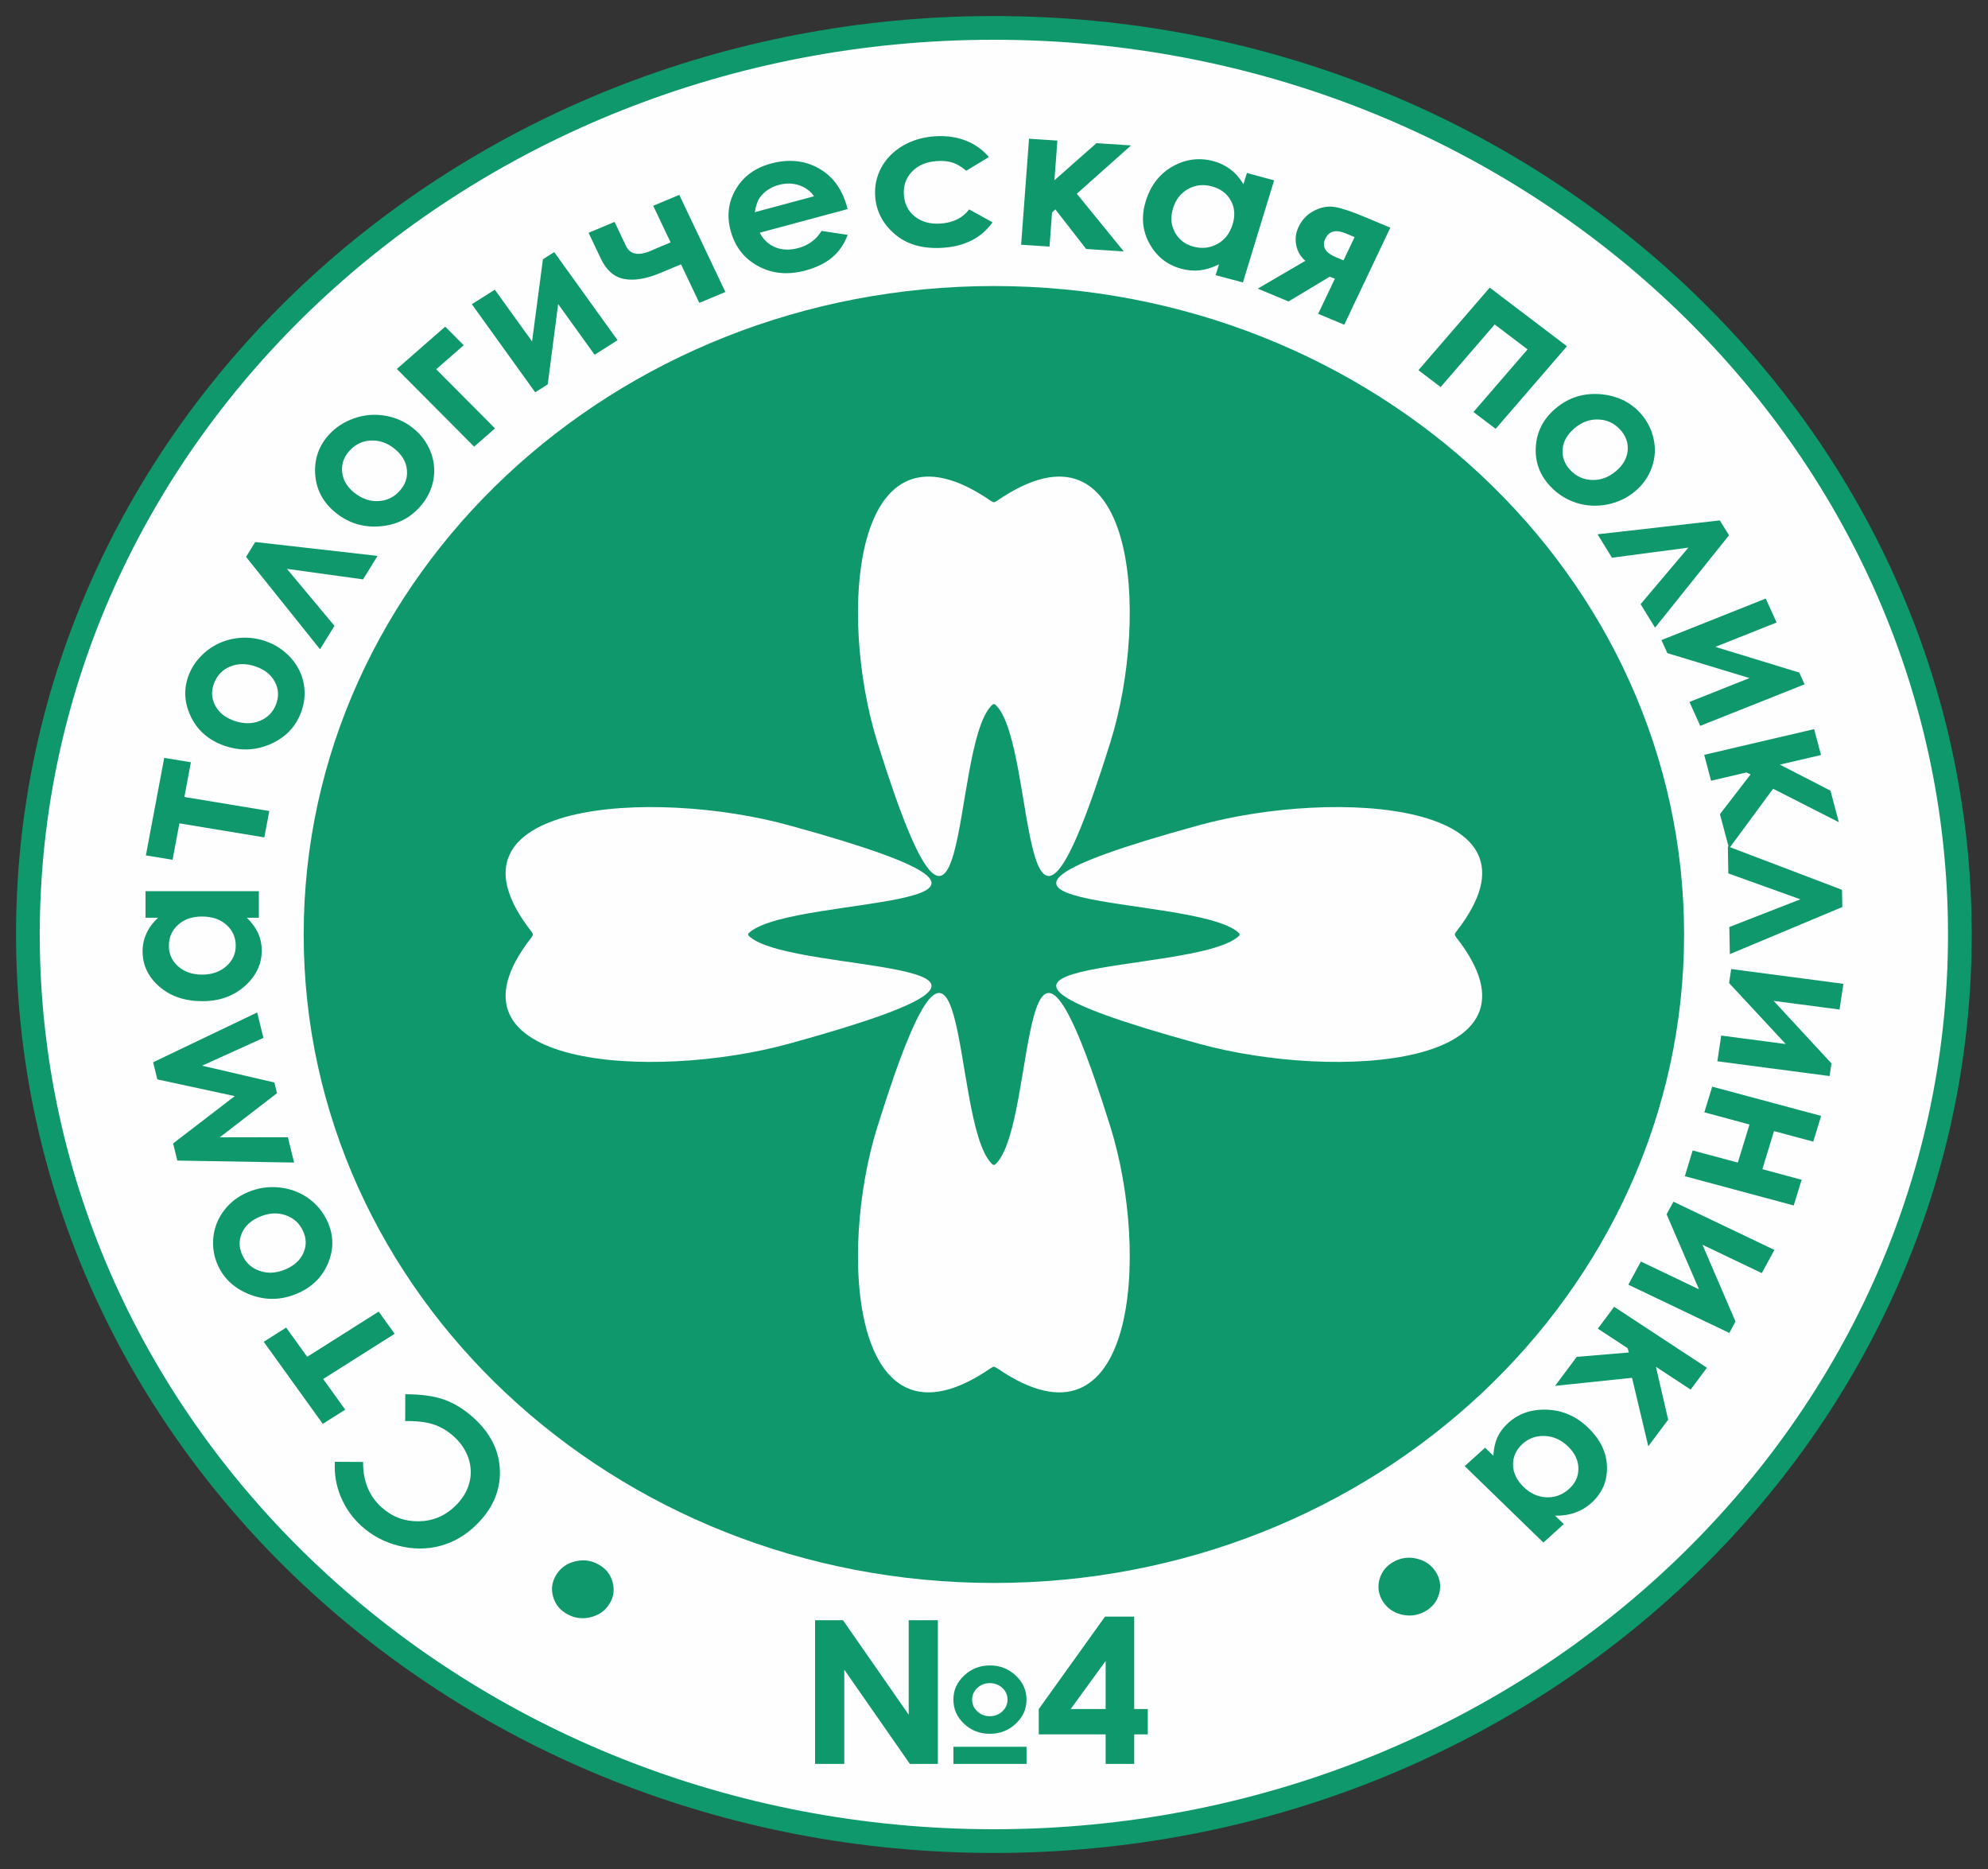
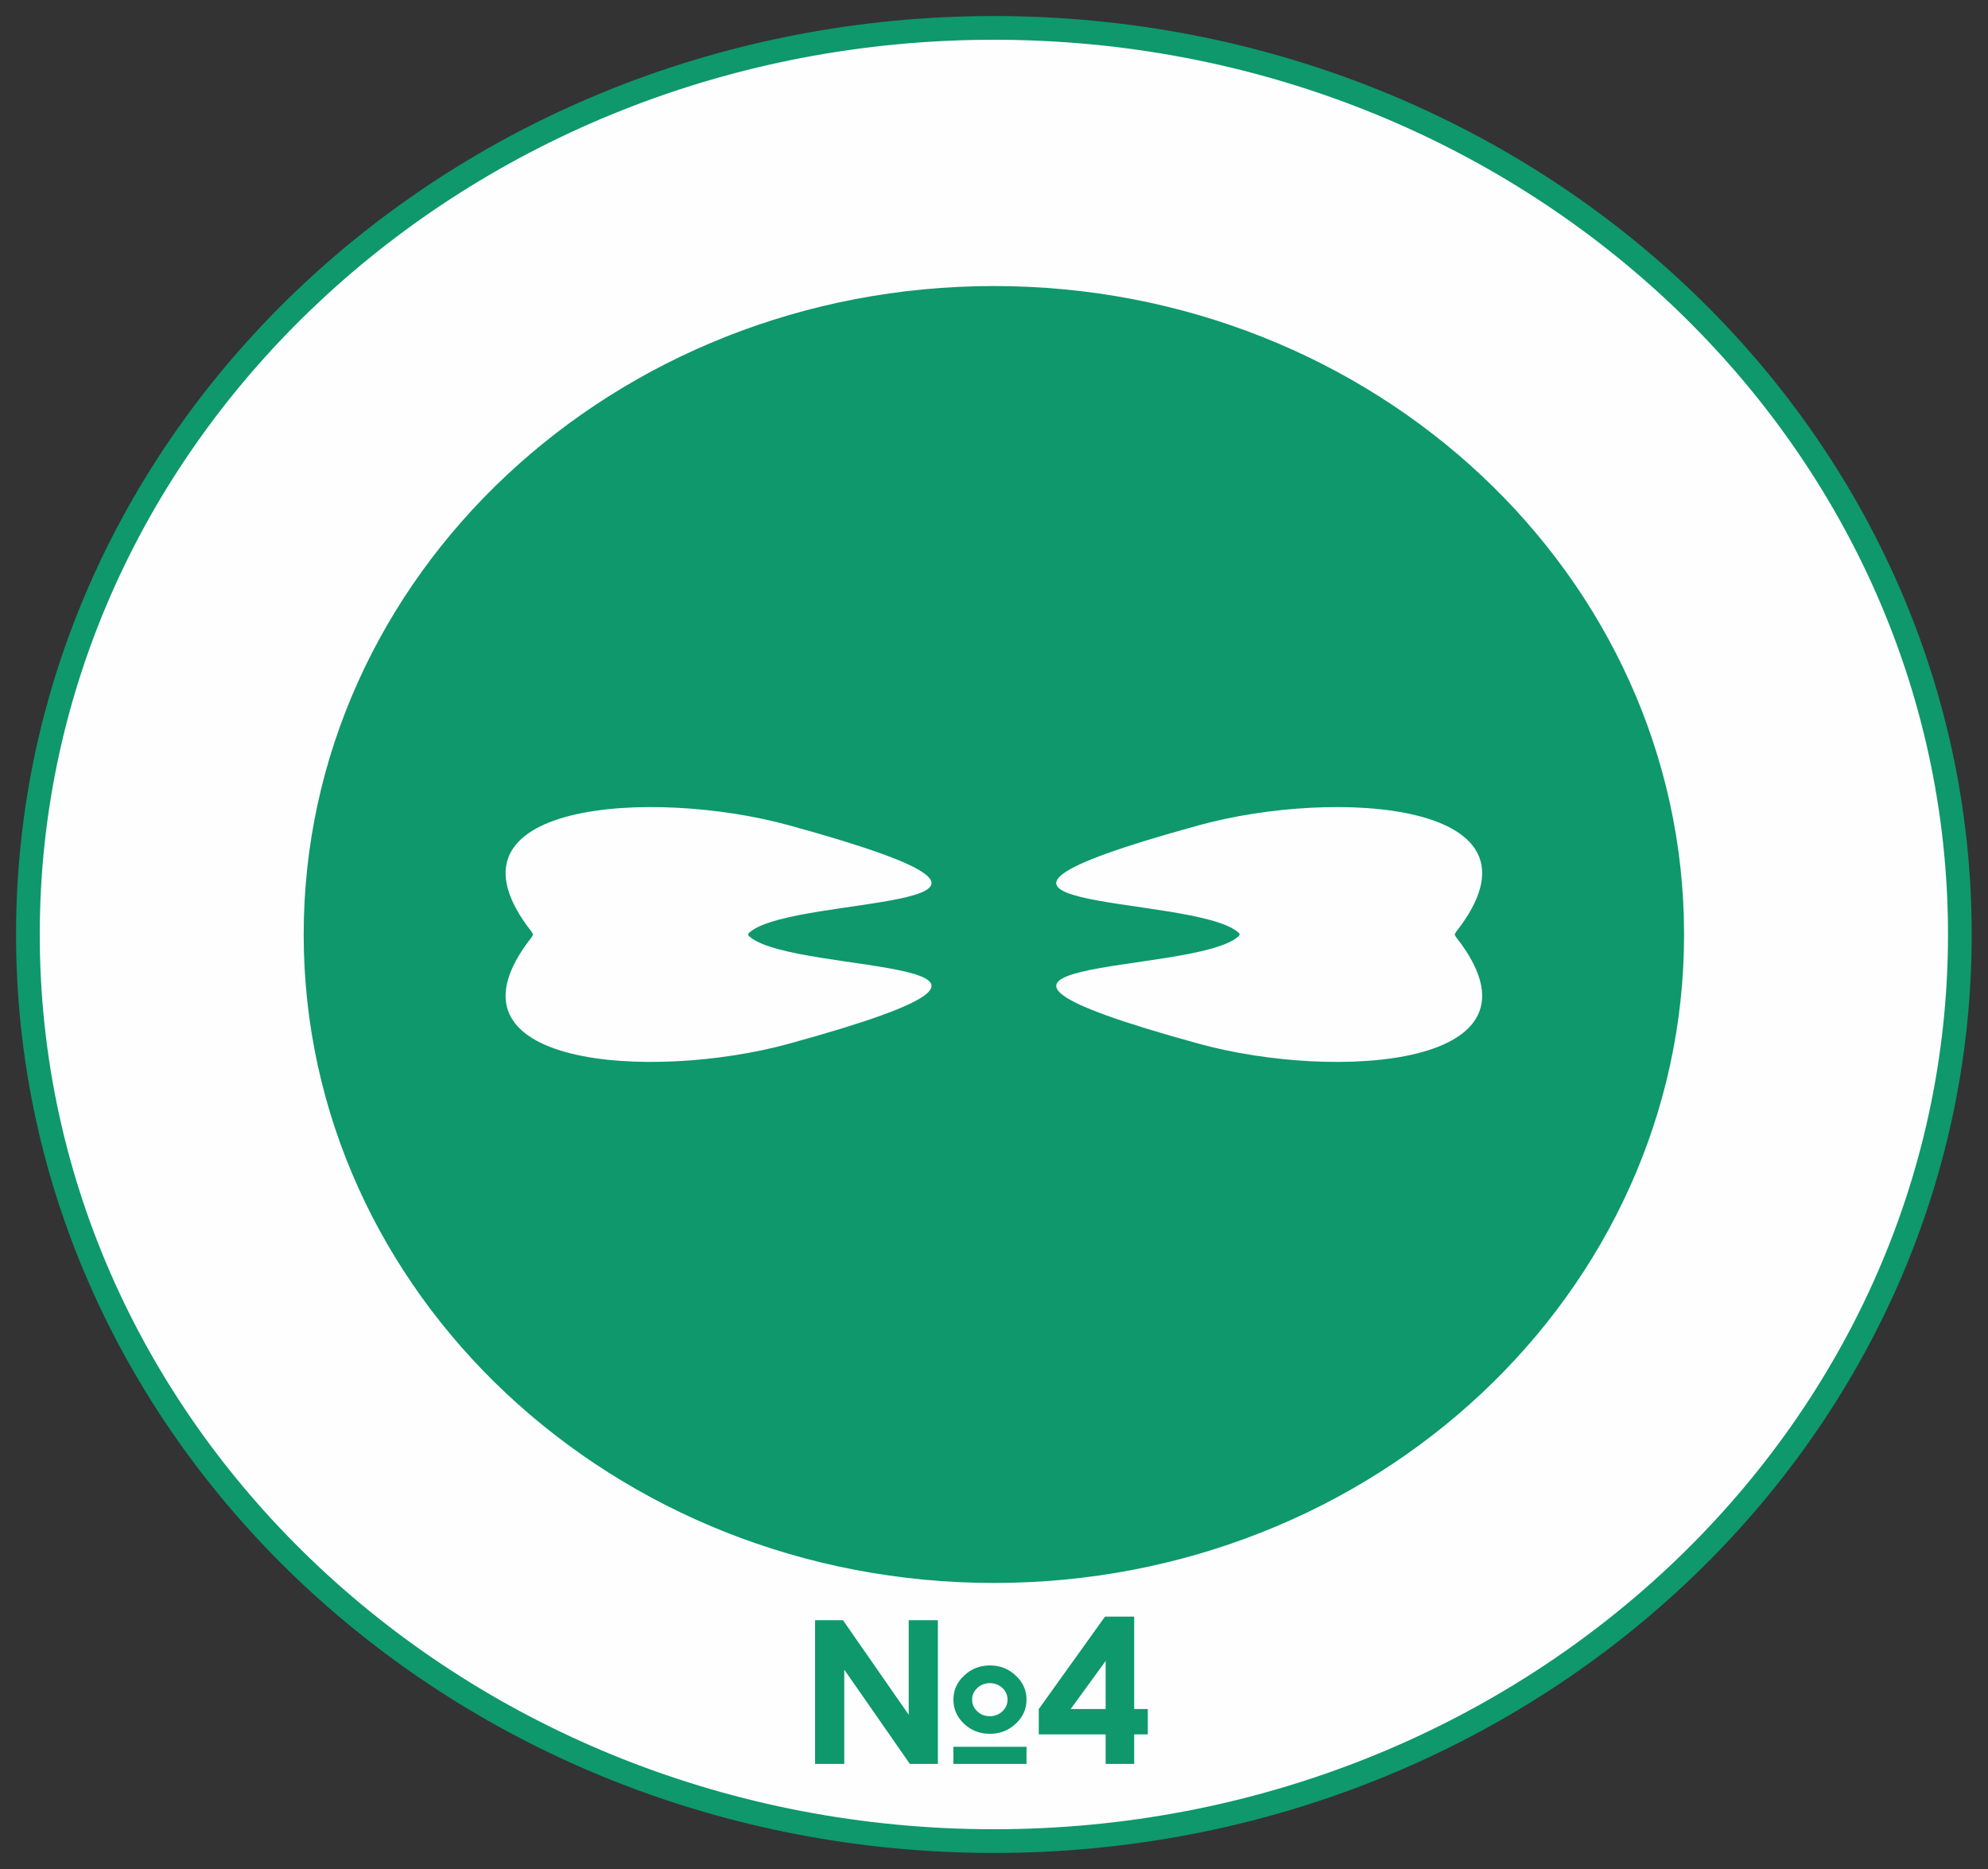
<svg xmlns="http://www.w3.org/2000/svg" width="50" height="47" viewBox="0 0 50 47" fill="none">
  <rect x="0" y="0" width="50" height="47" fill="#333333" stroke="none" />
  <path fill-rule="evenodd" clip-rule="evenodd" d="M24.997 1C38.25 1 48.994 11.074 48.994 23.5C48.994 35.926 38.25 46 24.997 46C11.744 46 1 35.926 1 23.5C1 11.074 11.744 1 24.997 1V1Z" stroke="#0E986C" stroke-width="1.193" stroke-miterlimit="22.926" />
  <path fill-rule="evenodd" clip-rule="evenodd" d="M24.997 1C38.25 1 48.994 11.074 48.994 23.5C48.994 35.926 38.25 46 24.997 46C11.744 46 1 35.926 1 23.5C1 11.074 11.744 1 24.997 1V1Z" fill="#FEFEFE" />
  <path d="M24.997 39.307C34.308 39.307 41.856 32.23 41.856 23.5C41.856 14.77 34.308 7.693 24.997 7.693C15.686 7.693 8.138 14.77 8.138 23.5C8.138 32.23 15.686 39.307 24.997 39.307Z" fill="#0E986C" stroke="#0E986C" stroke-miterlimit="22.926" />
  <path fill-rule="evenodd" clip-rule="evenodd" d="M23.546 22.175L23.899 15.851H25.936L26.397 22.206L31.784 21.832L32.316 24.739L26.424 24.836L26.645 29.226L23.81 30.804L23.554 24.831L18.671 24.823L17.342 21.583L23.546 22.175Z" fill="#0E986C" stroke="#0E986C" stroke-miterlimit="22.926" />
-   <path fill-rule="evenodd" clip-rule="evenodd" d="M24.931 17.748C23.882 18.859 24.425 26.216 22.066 18.662C21.061 15.446 21.429 10.196 24.915 12.592C25 12.642 24.993 12.642 25.079 12.592C28.565 10.196 28.932 15.446 27.928 18.662C25.569 26.216 26.111 18.859 25.063 17.748C25.009 17.691 24.985 17.691 24.931 17.748V17.748Z" fill="#FEFEFE" />
-   <path fill-rule="evenodd" clip-rule="evenodd" d="M24.931 29.252C23.882 28.141 24.425 20.783 22.066 28.338C21.061 31.554 21.429 36.804 24.915 34.407C25 34.358 24.993 34.358 25.079 34.407C28.565 36.804 28.932 31.554 27.928 28.338C25.569 20.783 26.111 28.141 25.063 29.252C25.009 29.309 24.985 29.309 24.931 29.252V29.252Z" fill="#FEFEFE" />
  <path fill-rule="evenodd" clip-rule="evenodd" d="M18.862 23.562C20.047 24.545 27.894 24.036 19.837 26.248C16.407 27.19 10.808 26.845 13.364 23.577C13.416 23.497 13.416 23.503 13.364 23.423C10.808 20.155 16.407 19.81 19.837 20.752C27.894 22.964 20.047 22.455 18.862 23.438C18.801 23.489 18.801 23.511 18.862 23.562Z" fill="#FEFEFE" />
  <path fill-rule="evenodd" clip-rule="evenodd" d="M31.132 23.562C29.947 24.545 22.099 24.036 30.157 26.248C33.587 27.19 39.186 26.845 36.63 23.577C36.577 23.497 36.577 23.503 36.63 23.423C39.186 20.155 33.587 19.81 30.157 20.752C22.099 22.964 29.947 22.455 31.132 23.438C31.192 23.489 31.192 23.511 31.132 23.562Z" fill="#FEFEFE" />
-   <path d="M8.423 36.76L9.132 36.764C9.128 37.24 9.282 37.62 9.596 37.904C9.862 38.144 10.172 38.261 10.528 38.256C10.884 38.251 11.19 38.124 11.446 37.875C11.624 37.703 11.743 37.513 11.8 37.306C11.858 37.099 11.853 36.89 11.786 36.681C11.717 36.471 11.593 36.285 11.414 36.123C11.26 35.984 11.093 35.883 10.91 35.822C10.728 35.761 10.489 35.731 10.191 35.736L10.193 35.062C10.591 35.06 10.918 35.106 11.175 35.198C11.431 35.291 11.677 35.442 11.911 35.654C12.341 36.044 12.562 36.491 12.573 36.996C12.583 37.501 12.383 37.953 11.97 38.354C11.703 38.613 11.404 38.787 11.071 38.874C10.739 38.963 10.393 38.963 10.034 38.874C9.675 38.785 9.361 38.62 9.092 38.376C8.863 38.169 8.69 37.925 8.572 37.642C8.454 37.36 8.404 37.066 8.423 36.76V36.76ZM8.118 35.806L6.633 33.742L7.197 33.385L7.726 34.12L9.524 32.983L9.926 33.541L8.128 34.678L8.683 35.449L8.118 35.806V35.806ZM5.49 31.842C5.381 31.611 5.34 31.369 5.366 31.114C5.393 30.861 5.485 30.633 5.641 30.432C5.797 30.23 5.997 30.078 6.242 29.976C6.487 29.874 6.744 29.835 7.012 29.86C7.281 29.886 7.521 29.972 7.736 30.119C7.95 30.266 8.114 30.459 8.227 30.697C8.393 31.047 8.401 31.401 8.254 31.759C8.106 32.117 7.842 32.376 7.462 32.534C7.055 32.704 6.65 32.705 6.246 32.539C5.894 32.393 5.641 32.16 5.49 31.842ZM6.101 31.576C6.191 31.766 6.337 31.895 6.538 31.962C6.74 32.029 6.95 32.017 7.17 31.925C7.397 31.83 7.55 31.692 7.631 31.508C7.712 31.324 7.708 31.137 7.617 30.946C7.526 30.754 7.379 30.625 7.177 30.557C6.974 30.489 6.762 30.501 6.538 30.595C6.315 30.688 6.163 30.826 6.083 31.009C6.003 31.193 6.008 31.381 6.101 31.576V31.576ZM5.905 27.564L3.957 27.144L3.851 26.713L6.468 25.461L6.625 26.1L5.083 26.799L6.901 27.222L6.967 27.49L5.526 28.601L7.24 28.598L7.397 29.235L4.46 29.185L4.354 28.754L5.905 27.564V27.564ZM3.66 23.079V22.411H6.51V23.079H6.209C6.342 23.21 6.436 23.342 6.495 23.474C6.554 23.606 6.583 23.748 6.583 23.903C6.583 24.248 6.44 24.546 6.155 24.799C5.87 25.051 5.515 25.177 5.09 25.177C4.65 25.177 4.29 25.055 4.008 24.811C3.728 24.567 3.586 24.271 3.586 23.922C3.586 23.762 3.62 23.611 3.684 23.47C3.748 23.329 3.846 23.199 3.974 23.079H3.66V23.079ZM4.247 23.784C4.247 23.992 4.325 24.165 4.481 24.302C4.638 24.44 4.838 24.509 5.082 24.509C5.329 24.509 5.531 24.439 5.69 24.299C5.849 24.159 5.929 23.986 5.929 23.782C5.929 23.571 5.85 23.395 5.694 23.256C5.538 23.117 5.333 23.048 5.079 23.048C4.832 23.048 4.631 23.117 4.478 23.256C4.324 23.395 4.247 23.572 4.247 23.784V23.784ZM3.669 21.511L4.13 19.058L4.801 19.169L4.637 20.042L6.773 20.395L6.648 21.058L4.512 20.705L4.34 21.621L3.669 21.511V21.511ZM4.748 16.973C4.84 16.736 4.991 16.535 5.198 16.369C5.404 16.204 5.64 16.1 5.901 16.057C6.163 16.014 6.419 16.035 6.671 16.121C6.923 16.207 7.137 16.347 7.311 16.539C7.485 16.733 7.595 16.951 7.64 17.197C7.685 17.442 7.66 17.687 7.565 17.932C7.425 18.292 7.169 18.552 6.797 18.714C6.425 18.875 6.044 18.889 5.653 18.756C5.235 18.613 4.942 18.35 4.775 17.967C4.63 17.632 4.621 17.301 4.748 16.973V16.973ZM5.384 17.18C5.308 17.375 5.318 17.563 5.413 17.743C5.508 17.922 5.669 18.05 5.895 18.127C6.128 18.207 6.341 18.207 6.536 18.127C6.73 18.048 6.865 17.911 6.942 17.714C7.018 17.517 7.009 17.328 6.913 17.147C6.818 16.967 6.656 16.837 6.426 16.759C6.196 16.681 5.985 16.681 5.792 16.76C5.598 16.84 5.462 16.98 5.384 17.18V17.18ZM9.495 13.979L9.131 14.57L7.216 14.305L8.412 15.738L8.049 16.327L6.188 14.004L6.419 13.63L9.495 13.979V13.979ZM8.262 10.944C8.435 10.75 8.65 10.609 8.905 10.52C9.159 10.431 9.418 10.409 9.679 10.452C9.942 10.496 10.175 10.598 10.379 10.759C10.586 10.921 10.735 11.121 10.829 11.358C10.922 11.595 10.945 11.835 10.898 12.081C10.85 12.326 10.738 12.548 10.559 12.748C10.297 13.041 9.961 13.204 9.553 13.236C9.145 13.268 8.781 13.159 8.462 12.909C8.121 12.641 7.942 12.3 7.925 11.886C7.911 11.525 8.023 11.211 8.262 10.944V10.944ZM8.785 11.341C8.642 11.501 8.583 11.681 8.606 11.88C8.63 12.079 8.734 12.251 8.918 12.396C9.109 12.545 9.309 12.614 9.521 12.601C9.732 12.589 9.91 12.503 10.053 12.343C10.197 12.182 10.257 12.002 10.233 11.802C10.209 11.601 10.104 11.428 9.917 11.28C9.73 11.133 9.531 11.066 9.32 11.078C9.109 11.091 8.931 11.178 8.785 11.341V11.341ZM9.981 9.278L11.198 8.214L11.663 8.681L10.971 9.286L12.45 10.773L11.925 11.232L9.981 9.278ZM13.776 9.666L13.461 9.866L11.867 7.65L12.445 7.285L13.382 8.586L13.655 6.52L13.939 6.34L15.532 8.555L14.955 8.921L14.038 7.646L13.776 9.666V9.666ZM17.128 6.647L16.604 6.866C16.25 7.013 15.947 7.064 15.696 7.015C15.444 6.967 15.25 6.796 15.111 6.503L14.803 5.854L15.457 5.581L15.743 6.183C15.845 6.396 16.048 6.44 16.353 6.313L16.605 6.205L16.866 6.096L16.429 5.175L17.085 4.901L18.244 7.343L17.588 7.616L17.128 6.647ZM21.318 5.258L19.109 5.852C19.197 6.025 19.327 6.147 19.498 6.218C19.67 6.289 19.863 6.296 20.077 6.238C20.334 6.169 20.529 6.025 20.663 5.807L21.32 5.906C21.234 6.137 21.105 6.325 20.931 6.472C20.758 6.618 20.533 6.728 20.256 6.803C19.826 6.918 19.437 6.885 19.09 6.704C18.741 6.522 18.509 6.24 18.392 5.858C18.272 5.466 18.308 5.105 18.498 4.773C18.688 4.442 18.986 4.221 19.392 4.112C19.823 3.996 20.214 4.032 20.564 4.217C20.913 4.404 21.153 4.709 21.283 5.134L21.318 5.258V5.258ZM20.473 4.936C20.383 4.805 20.258 4.713 20.098 4.658C19.937 4.605 19.768 4.601 19.591 4.649C19.401 4.7 19.248 4.796 19.134 4.936C19.063 5.023 19.013 5.157 18.984 5.336L20.473 4.936V4.936ZM24.872 3.949L24.302 4.294C24.182 4.192 24.067 4.124 23.955 4.088C23.843 4.053 23.714 4.04 23.568 4.05C23.301 4.067 23.091 4.156 22.937 4.316C22.784 4.476 22.716 4.673 22.734 4.907C22.751 5.133 22.843 5.314 23.012 5.447C23.182 5.581 23.395 5.639 23.653 5.622C23.972 5.601 24.212 5.482 24.375 5.266L24.963 5.59C24.686 5.98 24.27 6.194 23.714 6.231C23.214 6.263 22.812 6.15 22.509 5.891C22.205 5.632 22.039 5.316 22.012 4.944C21.992 4.686 22.043 4.444 22.164 4.217C22.286 3.992 22.465 3.808 22.702 3.668C22.94 3.528 23.211 3.447 23.516 3.427C23.798 3.409 24.055 3.445 24.288 3.535C24.52 3.626 24.715 3.764 24.872 3.949V3.949ZM25.881 3.489L26.594 3.535L26.52 4.533L27.577 3.6L28.447 3.657L27.083 4.872L28.264 6.323L27.318 6.261L26.542 5.265L26.46 5.344L26.396 6.201L25.682 6.154L25.881 3.489V3.489ZM31.361 4.35L32.045 4.535L31.26 7.103L30.575 6.919L30.658 6.648C30.487 6.732 30.326 6.781 30.175 6.798C30.023 6.814 29.869 6.801 29.711 6.758C29.357 6.663 29.09 6.452 28.91 6.125C28.73 5.799 28.699 5.444 28.816 5.062C28.938 4.665 29.161 4.374 29.489 4.187C29.817 4.002 30.16 3.956 30.517 4.052C30.681 4.096 30.827 4.168 30.953 4.265C31.08 4.361 31.186 4.485 31.274 4.634L31.361 4.35V4.35ZM30.476 4.686C30.263 4.628 30.064 4.651 29.88 4.754C29.696 4.857 29.571 5.018 29.503 5.238C29.435 5.461 29.451 5.662 29.551 5.844C29.65 6.026 29.805 6.145 30.015 6.202C30.232 6.26 30.433 6.237 30.619 6.135C30.804 6.033 30.932 5.868 31.002 5.639C31.07 5.416 31.054 5.215 30.954 5.039C30.854 4.862 30.694 4.744 30.476 4.686V4.686ZM32.831 6.559C32.711 6.457 32.635 6.327 32.602 6.17C32.57 6.011 32.588 5.856 32.66 5.706C32.746 5.524 32.877 5.389 33.051 5.299C33.226 5.209 33.398 5.178 33.568 5.205C33.737 5.233 33.984 5.314 34.307 5.449L34.968 5.725L33.809 8.166L33.153 7.892L33.573 7.009L33.446 6.956L32.407 7.581L31.634 7.258L32.831 6.559V6.559ZM33.791 6.548L34.069 5.963L33.842 5.868C33.595 5.765 33.425 5.81 33.332 6.004C33.239 6.201 33.331 6.356 33.607 6.471L33.791 6.548V6.548ZM36.233 9.733L35.675 9.309L37.468 7.233L39.41 8.707L37.617 10.784L37.059 10.361L38.419 8.786L37.593 8.159L36.233 9.733ZM41.228 10.359C41.408 10.547 41.527 10.766 41.585 11.015C41.644 11.263 41.631 11.507 41.549 11.744C41.467 11.981 41.327 12.183 41.128 12.351C40.928 12.52 40.696 12.631 40.433 12.685C40.169 12.738 39.912 12.726 39.66 12.649C39.408 12.57 39.189 12.435 39.003 12.241C38.729 11.956 38.604 11.622 38.627 11.239C38.65 10.855 38.815 10.533 39.124 10.272C39.455 9.992 39.84 9.874 40.279 9.915C40.662 9.952 40.979 10.1 41.228 10.359V10.359ZM40.735 10.789C40.586 10.634 40.405 10.554 40.191 10.549C39.977 10.543 39.782 10.616 39.603 10.767C39.418 10.922 39.318 11.099 39.301 11.297C39.285 11.495 39.351 11.672 39.501 11.828C39.65 11.983 39.832 12.064 40.047 12.07C40.262 12.076 40.46 12.002 40.642 11.849C40.823 11.695 40.922 11.521 40.938 11.323C40.954 11.125 40.887 10.947 40.735 10.789ZM41.626 15.784L41.262 15.193L42.464 13.771L40.542 14.025L40.18 13.436L43.256 13.087L43.486 13.461L41.626 15.784ZM41.935 16.424L41.787 16.096L44.41 15.052L44.683 15.654L43.142 16.267L45.253 16.913L45.387 17.209L42.763 18.253L42.491 17.652L44.001 17.051L41.935 16.424V16.424ZM45.627 18.336L45.8 18.986L44.765 19.228L46.038 19.883L46.249 20.676L44.595 19.835L43.488 21.337L43.258 20.474L44.029 19.474L43.924 19.425L43.035 19.633L42.862 18.982L45.627 18.336ZM43.507 23.994L43.494 23.312L45.281 22.615L43.469 21.964L43.457 21.284L46.327 22.376L46.336 22.809L43.507 23.994ZM43.488 24.721L43.541 24.368L46.363 24.74L46.266 25.387L44.608 25.169L46.063 26.742L46.015 27.06L43.193 26.688L43.29 26.041L44.913 26.255L43.488 24.721ZM44.618 28.444L44.325 29.402L45.312 29.668L45.114 30.314L42.375 29.578L42.572 28.931L43.708 29.236L44.001 28.278L42.866 27.972L43.063 27.326L45.803 28.062L45.605 28.709L44.618 28.444V28.444ZM41.916 30.536L42.089 30.219L44.628 31.432L44.311 32.015L42.819 31.302L43.649 33.233L43.494 33.52L40.954 32.306L41.27 31.724L42.731 32.422L41.916 30.536V30.536ZM42.931 34.395L42.521 34.944L41.648 34.371L41.956 35.701L41.456 36.37L41.047 34.648L39.112 34.85L39.656 34.121L40.967 34.011L40.937 33.904L40.187 33.412L40.597 32.862L42.931 34.395V34.395ZM39.331 38.327L38.818 38.791L36.839 36.869L37.351 36.405L37.56 36.608C37.568 36.427 37.603 36.272 37.663 36.141C37.724 36.01 37.813 35.891 37.932 35.784C38.197 35.544 38.525 35.433 38.916 35.45C39.308 35.467 39.651 35.619 39.946 35.906C40.252 36.202 40.409 36.53 40.417 36.889C40.425 37.248 40.296 37.549 40.028 37.791C39.905 37.903 39.767 37.985 39.614 38.039C39.461 38.094 39.294 38.118 39.112 38.115L39.331 38.327V38.327ZM39.464 37.441C39.623 37.297 39.702 37.124 39.698 36.923C39.695 36.722 39.609 36.54 39.439 36.375C39.268 36.209 39.074 36.121 38.856 36.111C38.638 36.1 38.45 36.167 38.294 36.309C38.132 36.456 38.052 36.63 38.054 36.833C38.055 37.034 38.144 37.221 38.32 37.392C38.492 37.559 38.685 37.646 38.898 37.653C39.112 37.66 39.3 37.589 39.464 37.441V37.441ZM34.775 40.263C34.668 40.088 34.642 39.904 34.697 39.71C34.753 39.517 34.872 39.371 35.057 39.271C35.243 39.17 35.439 39.146 35.646 39.199C35.853 39.251 36.01 39.364 36.116 39.536C36.223 39.709 36.248 39.893 36.193 40.087C36.137 40.28 36.017 40.427 35.831 40.528C35.646 40.627 35.452 40.651 35.245 40.6C35.04 40.549 34.883 40.437 34.775 40.263V40.263ZM13.989 39.604C14.096 39.43 14.253 39.317 14.46 39.265C14.666 39.213 14.861 39.237 15.045 39.337C15.232 39.438 15.351 39.585 15.406 39.78C15.461 39.974 15.436 40.158 15.329 40.33C15.223 40.503 15.066 40.615 14.86 40.667C14.653 40.719 14.458 40.695 14.271 40.594C14.087 40.494 13.967 40.348 13.912 40.155C13.856 39.962 13.881 39.779 13.989 39.604Z" fill="#0E986C" />
  <path d="M20.5 40.744H21.202L22.855 43.121V40.744H23.588V44.357H22.884L21.234 41.987V44.357H20.5V40.744V40.744ZM25.818 42.74C25.818 42.977 25.727 43.179 25.546 43.347C25.366 43.516 25.149 43.6 24.898 43.6C24.643 43.6 24.426 43.517 24.247 43.348C24.068 43.181 23.979 42.978 23.979 42.74C23.979 42.505 24.068 42.303 24.249 42.135C24.429 41.965 24.645 41.881 24.898 41.881C25.149 41.881 25.366 41.965 25.546 42.135C25.727 42.303 25.818 42.505 25.818 42.74V42.74ZM25.34 42.74C25.34 42.627 25.298 42.528 25.21 42.447C25.122 42.366 25.018 42.326 24.895 42.326C24.774 42.326 24.668 42.366 24.581 42.447C24.494 42.528 24.45 42.627 24.45 42.74C24.45 42.857 24.494 42.956 24.58 43.036C24.666 43.118 24.772 43.158 24.895 43.158C25.018 43.158 25.122 43.117 25.21 43.036C25.298 42.953 25.34 42.855 25.34 42.74V42.74ZM23.979 43.927H25.818V44.357H23.979V43.927ZM27.792 40.653H28.526V42.978H28.868V43.615H28.526V44.357H27.808V43.615H26.126V42.978L27.792 40.653ZM27.808 42.978V41.768L26.928 42.978H27.808Z" fill="#0E986C" />
</svg>